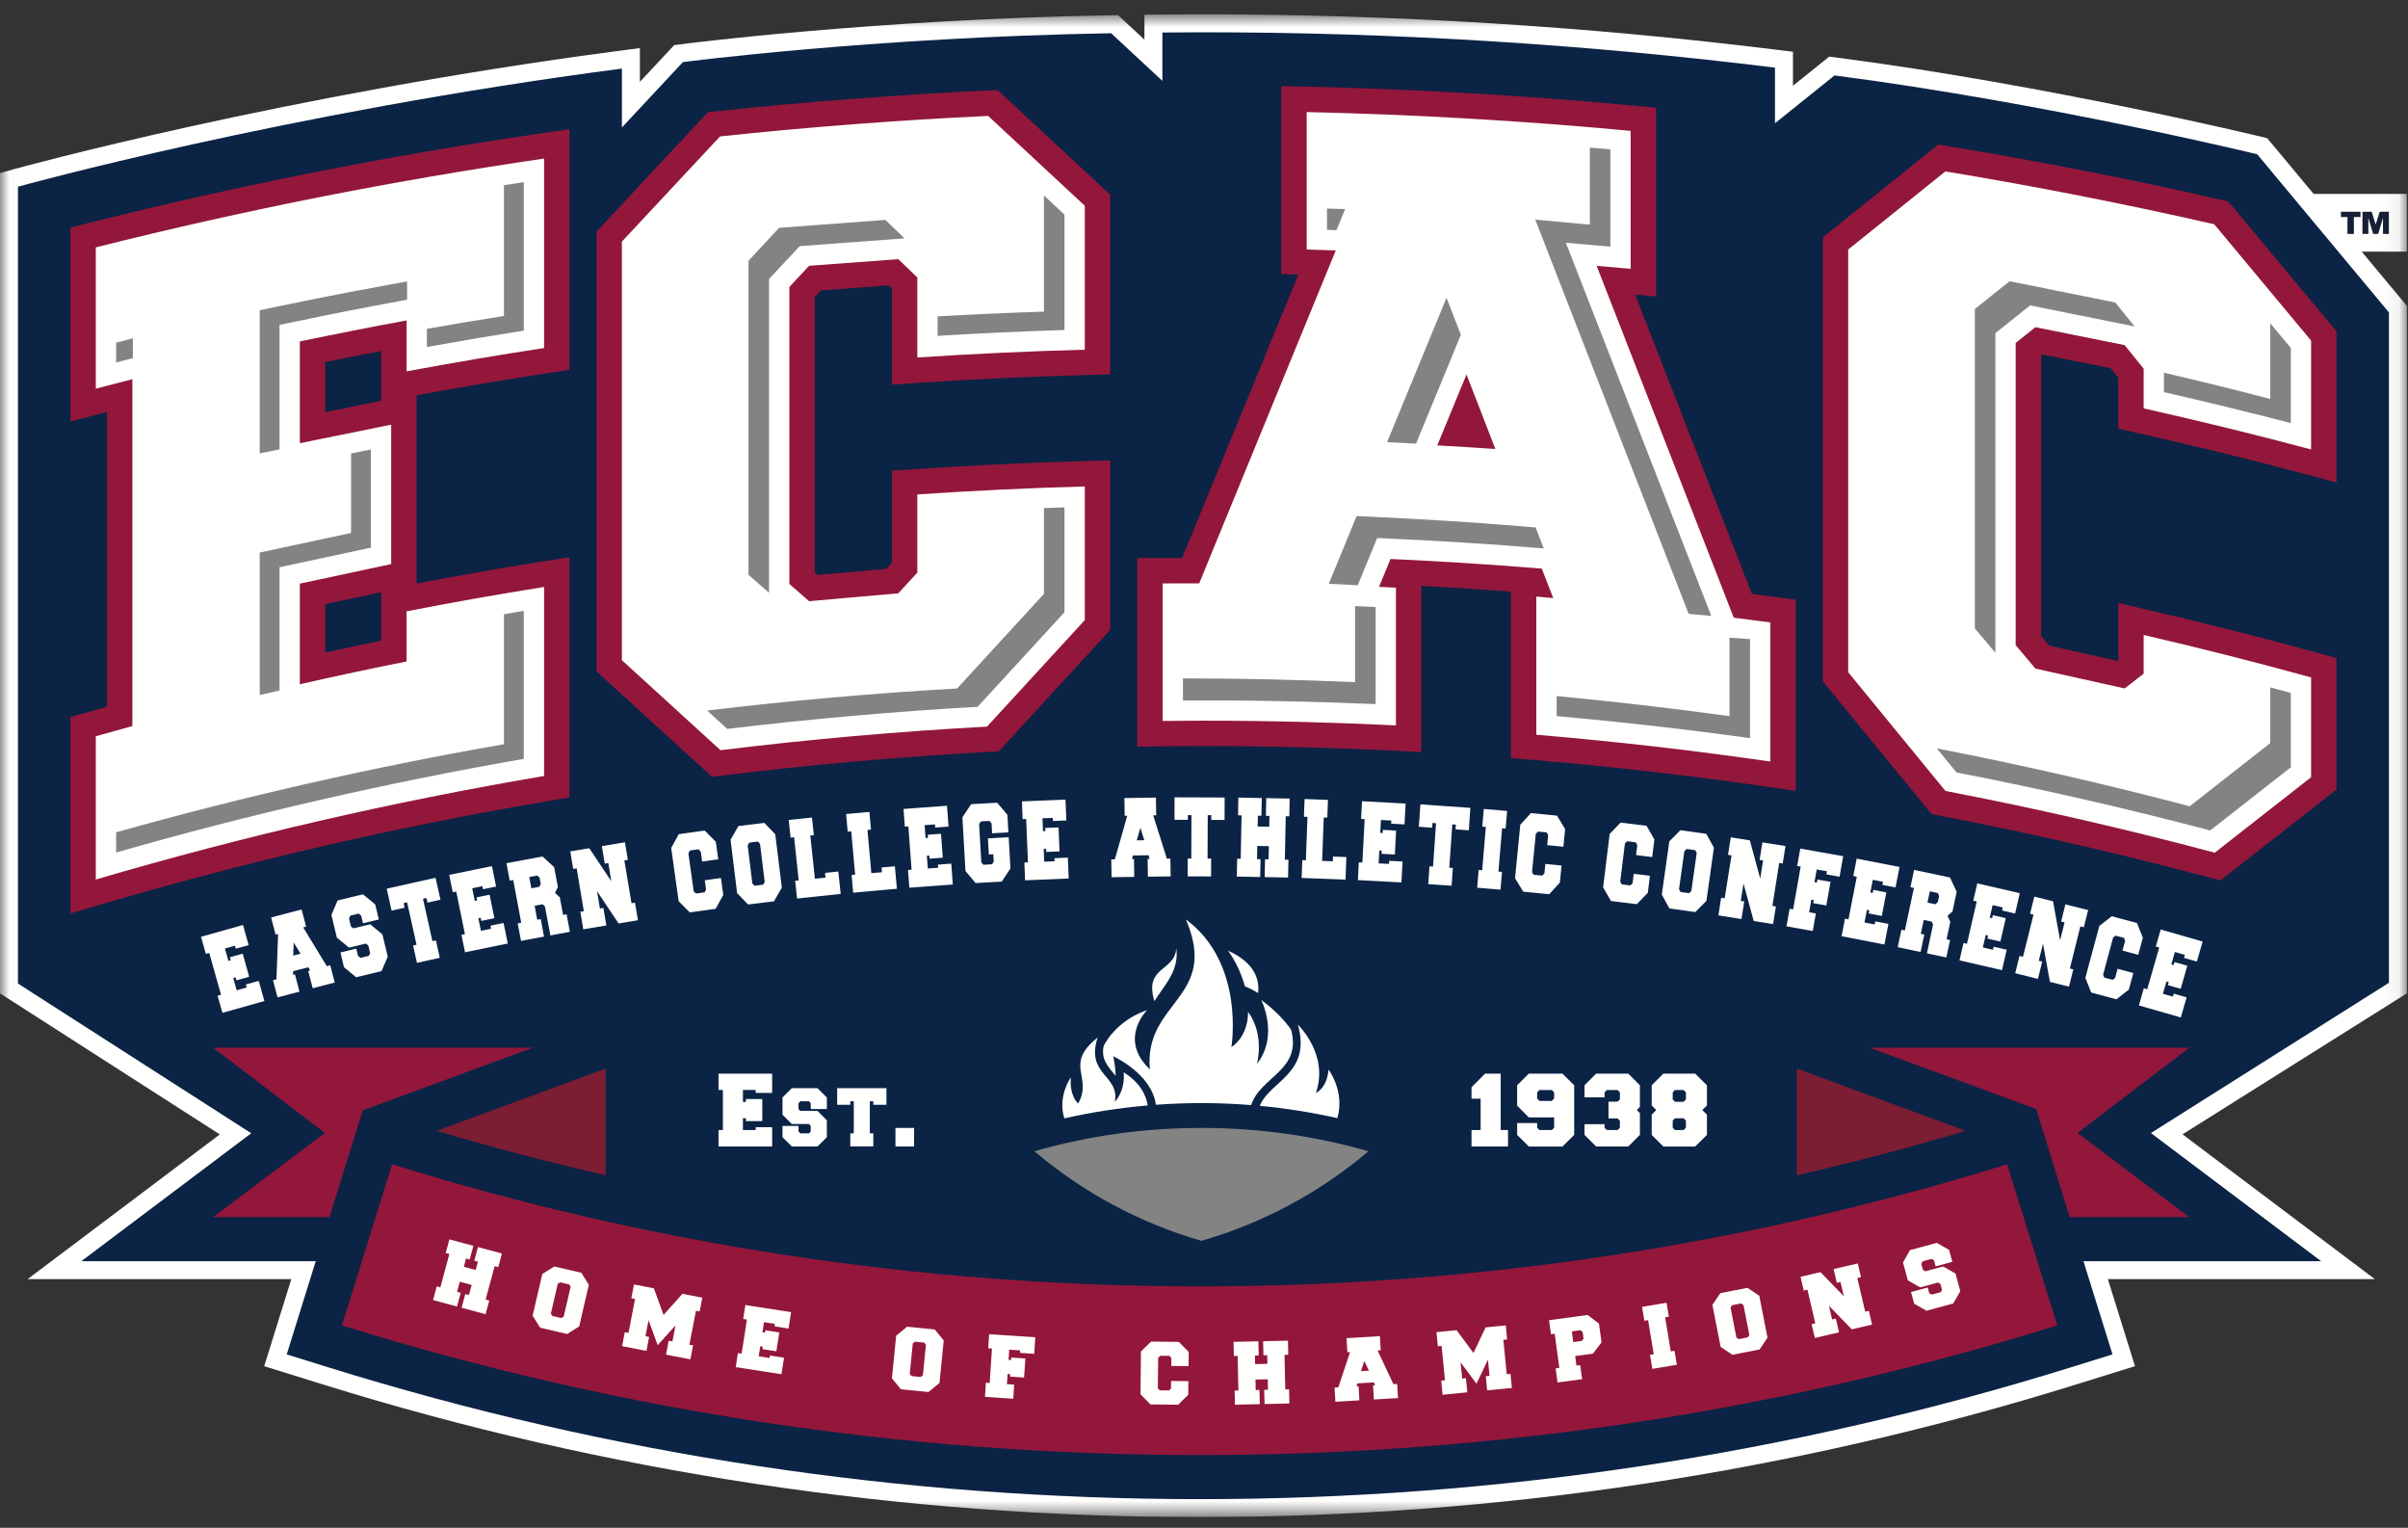
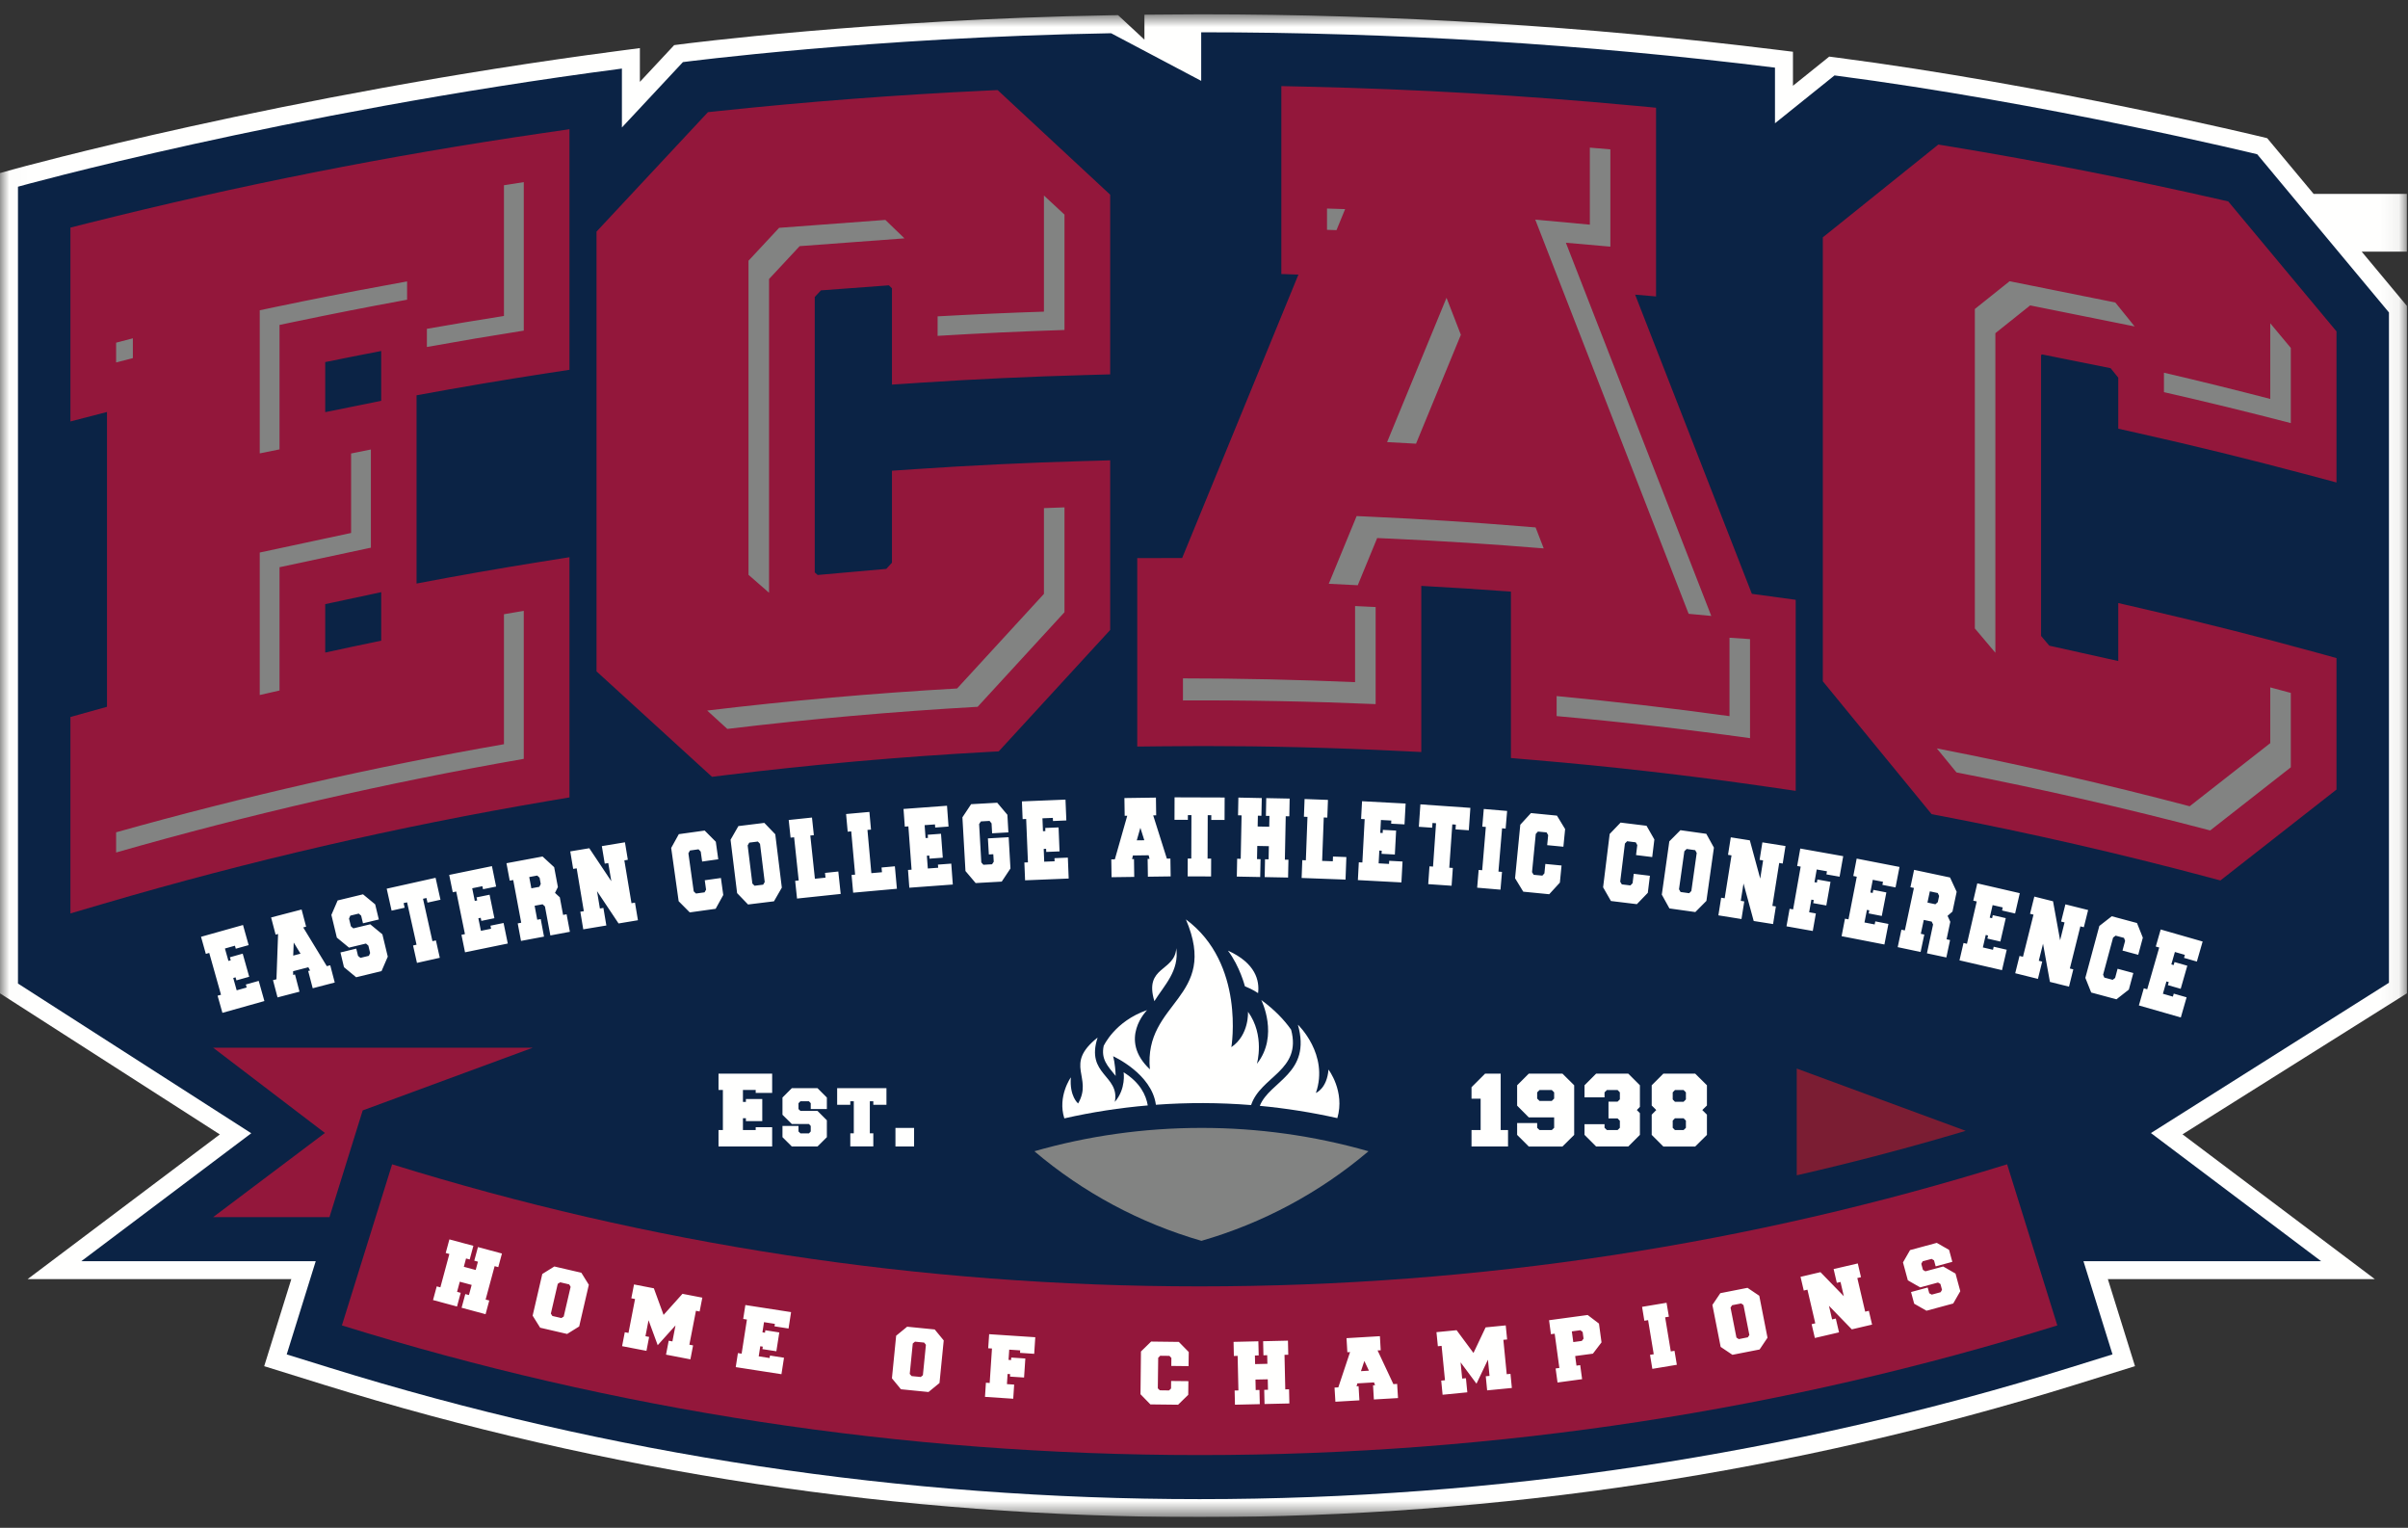
<svg xmlns="http://www.w3.org/2000/svg" width="134" height="85" viewBox="0 0 134 85" fill="none">
  <rect x="0" y="0" width="134" height="85" fill="#333333" stroke="none" />
  <g clip-path="url(#clip0_2209_72491)">
    <mask id="mask0_2209_72491" style="mask-type:alpha" maskUnits="userSpaceOnUse" x="0" y="0" width="134" height="85">
      <path d="M0.017 0.796H133.94V84.386H0.017V0.796Z" fill="white" />
    </mask>
    <g mask="url(#mask0_2209_72491)">
      <path fill-rule="evenodd" clip-rule="evenodd" d="M133.939 17.019L131.424 14.001H133.936V10.788H128.748L126.166 7.689L125.844 7.61C125.727 7.582 113.932 4.729 102.217 3.204L101.793 3.149L99.774 4.772V2.879L98.896 2.771C88.263 1.457 77.558 0.798 66.844 0.796C66.255 0.796 65.668 0.802 65.079 0.807L63.685 0.817V2.206L62.218 0.843L61.815 0.849C48.568 1.078 37.978 2.45 37.873 2.464L37.516 2.511L35.608 4.555V2.676L34.479 2.824C15.742 5.276 0.879 9.383 0.731 9.425L-0 9.628V55.265L12.233 63.113L1.535 71.164H16.211L14.702 76.007L18 77.033C33.727 81.923 50.13 84.402 66.753 84.402C83.378 84.402 99.783 81.922 115.51 77.032L118.808 76.006L117.298 71.164H132.155L121.452 63.108L133.939 55.263V17.019" fill="#FFFFFE" />
    </g>
-     <path fill-rule="evenodd" clip-rule="evenodd" d="M132.938 17.381L125.608 8.582C125.608 8.582 113.884 5.731 102.087 4.196L98.774 6.858V3.763C88.181 2.452 77.518 1.795 66.844 1.796C66.122 1.796 65.403 1.803 64.684 1.809V4.499L61.831 1.849C48.488 2.08 38.003 3.455 38.003 3.455L34.608 7.092V3.815C15.726 6.286 1 10.387 1 10.387V54.719L13.982 63.048L4.524 70.166H17.57L15.955 75.352L18.297 76.079C33.927 80.94 50.23 83.404 66.753 83.404C83.278 83.404 99.582 80.94 115.213 76.079L117.556 75.35L115.94 70.166H129.166L119.694 63.037L132.939 54.676V17.381" fill="#0B2345" />
+     <path fill-rule="evenodd" clip-rule="evenodd" d="M132.938 17.381L125.608 8.582C125.608 8.582 113.884 5.731 102.087 4.196L98.774 6.858V3.763C88.181 2.452 77.518 1.795 66.844 1.796V4.499L61.831 1.849C48.488 2.08 38.003 3.455 38.003 3.455L34.608 7.092V3.815C15.726 6.286 1 10.387 1 10.387V54.719L13.982 63.048L4.524 70.166H17.57L15.955 75.352L18.297 76.079C33.927 80.94 50.23 83.404 66.753 83.404C83.278 83.404 99.582 80.94 115.213 76.079L117.556 75.35L115.94 70.166H129.166L119.694 63.037L132.939 54.676V17.381" fill="#0B2345" />
    <path fill-rule="evenodd" clip-rule="evenodd" d="M118.981 24.097C122.083 24.792 125.171 25.549 128.243 26.368L130.021 26.843V18.437L123.997 11.206L123.532 11.1C118.548 9.963 113.531 8.977 108.487 8.144L107.865 8.042L101.436 13.205V37.903L107.49 45.295L107.993 45.39C112.994 46.351 117.96 47.489 122.881 48.802L123.561 48.984L130.021 43.927V36.612L128.985 36.326C125.92 35.482 122.766 34.682 119.607 33.951L117.877 33.55V36.776L114.039 35.922L113.58 35.379V19.759L113.632 19.717L117.452 20.485L117.877 21.011V23.85L118.981 24.097V24.097ZM51.14 21.297C54.222 21.094 57.339 20.949 60.404 20.866L61.779 20.828V10.831L55.516 5.012L54.923 5.039C49.928 5.273 44.881 5.658 39.919 6.185L39.395 6.241L33.195 12.886V37.351L39.622 43.218L40.266 43.138C45.162 42.537 50.077 42.102 55.002 41.833L55.577 41.803L61.779 35.049V25.61L60.328 25.651C57.205 25.738 54.051 25.889 50.952 26.099L49.636 26.188V31.306L49.32 31.65L45.501 31.989L45.339 31.846V16.524L45.682 16.155L49.464 15.874L49.636 16.039V21.397L51.141 21.298L51.14 21.297ZM21.214 32.945V35.644C20.174 35.857 19.135 36.078 18.098 36.305V33.611L21.213 32.945H21.214ZM18.098 22.93V20.144C19.137 19.931 20.178 19.726 21.213 19.528V22.299L18.098 22.93V22.93ZM30.49 20.757L31.689 20.574V7.189L30.073 7.425C21.632 8.657 13.26 10.315 4.987 12.393L3.919 12.661V23.447L5.954 22.92V39.322L3.919 39.889V50.818L5.731 50.286C13.872 47.893 22.146 45.982 30.512 44.563L31.689 44.364V31L30.053 31.261C27.774 31.625 25.466 32.029 23.18 32.465V21.992C25.652 21.536 28.109 21.122 30.489 20.757H30.49ZM97.488 33.038L90.991 16.392L92.155 16.493V5.993L90.875 5.874C84.847 5.31 78.8 4.96 72.747 4.823L71.303 4.79V15.245L72.254 15.277L65.785 31.045L63.286 31.049V41.535L64.713 41.52C65.459 41.513 66.205 41.506 66.952 41.506C70.462 41.506 74.049 41.593 77.611 41.767L79.092 41.838V32.596C80.754 32.684 82.422 32.791 84.08 32.915V42.173L85.374 42.283C89.685 42.646 94.038 43.145 98.313 43.765L99.927 43.999V33.37L97.488 33.038" fill="#93173B" />
-     <path fill-rule="evenodd" clip-rule="evenodd" d="M119.29 37.48L118.232 38.301L113.267 37.196L112.168 35.894V19.08L113.267 18.203L118.232 19.201L119.29 20.513V22.72C122.419 23.421 125.526 24.183 128.608 25.004V18.948L123.216 12.476C118.261 11.345 113.272 10.365 108.257 9.537L102.849 13.882V37.399L108.259 44.004C113.293 44.971 118.292 46.117 123.245 47.439L128.608 43.24V37.688C125.528 36.838 122.42 36.052 119.29 35.327V37.48V37.48ZM51.047 31.858L49.989 33.008L45.025 33.448L43.926 32.487V15.967L45.025 14.787L49.989 14.418L51.047 15.438V19.889C54.15 19.684 57.257 19.539 60.366 19.455V11.447L54.989 6.45C49.977 6.685 45.001 7.065 40.069 7.59L34.607 13.442V36.729L40.095 41.737C45.022 41.132 49.969 40.694 54.926 40.424L60.366 34.5V27.063C57.244 27.15 54.138 27.298 51.047 27.508V31.858V31.858ZM30.276 19.362V8.822C21.883 10.046 13.557 11.695 5.331 13.762V21.623L7.366 21.097V40.394L5.331 40.962V48.932C13.525 46.522 21.855 44.598 30.276 43.172V32.656C27.712 33.064 25.162 33.517 22.626 34.01V36.8C20.636 37.196 18.656 37.62 16.685 38.068V32.47L21.768 31.383V23.627L16.685 24.658V18.994C18.657 18.582 20.637 18.194 22.626 17.828V20.659C25.162 20.188 27.713 19.754 30.276 19.363V19.362ZM79.982 24.778L81.607 20.834L83.215 24.979C82.138 24.905 81.06 24.838 79.982 24.779V24.778ZM96.48 34.365L88.85 14.789L90.742 14.954V7.28C84.748 6.719 78.735 6.37 72.715 6.235V13.881L74.333 13.933L66.733 32.456L64.698 32.459V40.109C65.449 40.101 66.2 40.094 66.952 40.094C70.549 40.094 74.126 40.185 77.68 40.356V32.695L76.74 32.651L77.38 31.099C80.199 31.226 83.005 31.405 85.797 31.634L86.433 33.274L85.493 33.191V40.877C89.872 41.245 94.214 41.744 98.514 42.368V34.631L96.48 34.365V34.365Z" fill="#FFFFFE" />
    <path fill-rule="evenodd" clip-rule="evenodd" d="M112.973 16.991L118.788 18.161L117.712 16.829L111.83 15.646L109.896 17.191V34.962L111.038 36.316V18.537L112.973 16.991ZM126.335 41.344L121.85 44.856C117.196 43.629 112.504 42.555 107.78 41.637L108.874 42.973C113.614 43.894 118.323 44.971 122.992 46.202L127.478 42.69V38.55C127.099 38.445 126.717 38.345 126.335 38.243V41.344ZM126.335 17.985V22.194C124.369 21.683 122.397 21.197 120.419 20.736V21.817C122.781 22.355 125.134 22.93 127.478 23.539V19.356L126.335 17.985V17.985ZM58.093 33.041L53.262 38.303C48.626 38.565 43.952 38.978 39.353 39.531L40.473 40.553C45.103 39.996 49.749 39.586 54.404 39.322L59.236 34.06V28.227C58.856 28.239 58.474 28.254 58.093 28.269V33.041ZM43.357 12.675L41.653 14.504V31.98L42.796 32.978V15.523L44.499 13.694L50.331 13.261L49.268 12.235L43.357 12.675ZM58.093 10.877V17.338C56.13 17.401 54.152 17.49 52.176 17.6V18.685C54.529 18.542 56.894 18.433 59.236 18.358V11.939L58.093 10.878V10.877ZM21.321 15.902C19.326 16.267 17.337 16.658 15.352 17.073L14.454 17.262V25.224L15.555 25.001V18.077L16.453 17.889C18.443 17.473 20.451 17.078 22.422 16.717L22.654 16.674V15.656L21.321 15.902V15.902ZM14.454 38.667L15.555 38.416V31.557L20.639 30.47V25.008L19.537 25.23V29.652L14.454 30.74V38.667V38.667ZM7.394 18.822L6.462 19.064V20.164L7.394 19.923V18.822V18.822ZM28.044 10.305V17.579C26.635 17.8 25.2 18.04 23.756 18.293V19.304C25.572 18.977 27.378 18.672 29.147 18.394V10.132C28.78 10.188 28.412 10.248 28.044 10.305ZM28.044 41.404C20.772 42.672 13.569 44.308 6.462 46.305V47.428C13.925 45.29 21.497 43.552 29.146 42.219V33.983C28.78 34.044 28.412 34.11 28.044 34.173V41.404V41.404ZM77.189 24.596L78.778 24.683L78.799 24.684L81.294 18.626L80.496 16.567L77.189 24.596V24.596ZM73.845 11.602V12.786L74.373 12.804L74.853 11.634L73.845 11.602ZM87.138 13.505L89.613 13.722V8.31C89.232 8.277 88.852 8.245 88.471 8.213V12.499L85.434 12.218L93.969 34.149L95.229 34.267L87.138 13.505V13.505ZM96.243 35.481V39.843C93.045 39.401 89.837 39.029 86.623 38.726V39.84C90.211 40.16 93.82 40.571 97.385 41.067V35.556L96.243 35.481V35.481ZM85.453 29.343L84.748 29.285C81.931 29.055 79.111 28.876 76.288 28.748L75.494 28.711L73.943 32.479L75.556 32.56L76.637 29.934L77.43 29.969C80.24 30.097 83.085 30.278 85.89 30.509L85.905 30.511L85.453 29.343V29.343ZM75.407 37.951C72.202 37.812 68.986 37.742 65.829 37.742V38.969C69.404 38.951 72.979 39.02 76.551 39.173V33.772L75.407 33.718V37.951Z" fill="#828382" />
    <path fill-rule="evenodd" clip-rule="evenodd" d="M109.387 62.913L99.985 59.449V65.387C103.145 64.666 106.281 63.841 109.387 62.913" fill="#7B1D33" />
    <path fill-rule="evenodd" clip-rule="evenodd" d="M29.651 58.288H11.86L18.081 63.032L11.86 67.715H18.334L20.184 61.777L29.651 58.288" fill="#93173B" />
-     <path fill-rule="evenodd" clip-rule="evenodd" d="M24.303 62.913L33.705 59.449V65.387C30.545 64.666 27.409 63.841 24.303 62.913" fill="#7B1D33" />
    <path fill-rule="evenodd" clip-rule="evenodd" d="M74.42 62.206C74.855 60.714 73.928 59.505 73.928 59.505C73.842 60.567 73.226 60.806 73.226 60.806C73.97 58.656 72.225 57.008 72.225 57.008C72.999 59.74 70.648 60.143 70.106 61.523C71.573 61.661 73.012 61.891 74.42 62.206" fill="#FFFFFE" />
    <path fill-rule="evenodd" clip-rule="evenodd" d="M61.942 58.763C61.942 58.763 64.094 59.729 64.323 61.463C66.087 61.333 67.858 61.339 69.621 61.48C70.155 59.87 72.457 59.565 71.847 57.286C71.457 56.729 70.92 56.172 70.189 55.637C70.189 55.637 71.187 57.624 69.944 59.186C69.944 59.186 70.405 57.606 69.448 56.288C69.448 56.288 69.527 57.575 68.523 58.258C68.523 58.258 69.306 53.602 65.993 51.151C67.873 55.547 63.634 55.703 63.989 59.492C62.206 57.816 63.833 56.196 63.833 56.196C62.036 56.815 61.417 58.19 61.417 58.19C61.266 58.93 61.624 59.292 62.084 59.859C62.063 59.158 61.942 58.763 61.942 58.763" fill="#FFFFFE" />
    <path fill-rule="evenodd" clip-rule="evenodd" d="M63.871 61.501C63.775 60.926 63.446 60.227 62.527 59.656C62.527 59.656 62.675 60.567 62.037 61.304C62.328 59.813 60.399 59.807 61.08 57.724C59.165 59.244 60.846 59.915 59.995 61.391C59.995 61.391 59.506 61.001 59.591 59.938C59.591 59.938 58.837 60.993 59.228 62.22C60.757 61.874 62.309 61.633 63.871 61.5V61.501ZM65.457 52.749C65.63 54.017 64.8 54.797 64.239 55.699C63.644 53.742 65.386 54.068 65.457 52.749ZM70.01 55.251C70.01 55.251 69.724 55.05 69.276 54.871C69.276 54.871 68.995 53.764 68.332 52.887C69.887 53.588 70.094 54.571 70.01 55.251Z" fill="#FFFFFE" />
    <path fill-rule="evenodd" clip-rule="evenodd" d="M66.857 62.751C63.633 62.751 60.514 63.203 57.561 64.049C60.272 66.349 63.441 68.048 66.857 69.033C70.274 68.048 73.442 66.349 76.153 64.049C73.13 63.185 70.001 62.748 66.857 62.751" fill="#828382" />
    <path fill-rule="evenodd" clip-rule="evenodd" d="M42.053 62.871V62.711H42.969V63.785H39.984V62.871H40.227V60.641H39.984V59.732H42.969V60.802H42.053V60.641H41.343V61.303H41.508V61.142H42.419V62.374H41.508V62.213H41.343V62.871H42.053V62.871ZM44.064 62.535L43.543 62.019V61.06L44.064 60.539H45.491L46.013 61.061V61.702H45.116V61.376L45.015 61.269H44.542L44.434 61.376V61.702L44.542 61.804H45.491L46.013 62.326V63.266L45.491 63.785H44.064L43.543 63.265V62.641H44.434V62.948L44.542 63.055H45.015L45.116 62.948V62.641L45.015 62.535H44.064V62.535ZM48.598 61.464V61.269H48.404V63.051H48.598V63.78H47.317V63.051H47.512V61.269H47.317V61.464H46.586V60.539H49.329V61.464H48.598V61.464ZM49.83 63.785H50.867V62.75H49.83V63.785ZM81.887 61.128V60.486L82.642 59.732H83.51V62.871H83.919V63.785H81.887V62.871H82.394V61.127H81.887V61.128ZM85.54 60.773V61.118L85.672 61.25H86.353L86.485 61.118V60.773L86.353 60.642H85.672L85.54 60.773ZM85.073 62.165L84.425 61.512V60.379L85.073 59.732H86.947L87.6 60.379V63.139L86.947 63.786H85.073L84.425 63.139V62.481H85.54V62.745L85.672 62.871H86.353L86.485 62.745V62.165H85.073ZM90.015 61.289L90.142 61.163V60.773L90.015 60.642H89.422L89.289 60.773V61.049H88.175V60.379L88.821 59.732H90.609L91.257 60.379V61.58L91.087 61.756L91.257 61.931V63.138L90.609 63.785H88.821L88.175 63.138V62.544H89.289V62.745L89.422 62.871H90.015L90.142 62.744V62.355L90.015 62.224H89.509V61.289H90.015V61.289ZM93.083 62.345V62.745L93.209 62.871H93.686L93.817 62.745V62.345L93.687 62.214H93.209L93.083 62.345V62.345ZM93.083 60.773V61.167L93.209 61.298H93.686L93.817 61.167V60.773L93.687 60.642H93.209L93.083 60.773V60.773ZM94.987 62.014V63.139L94.334 63.786H92.562L91.914 63.139V62.014L92.167 61.756L91.914 61.503V60.379L92.562 59.732H94.334L94.987 60.379V61.503L94.729 61.756L94.987 62.014ZM13.728 54.94L13.68 54.772L14.397 54.571L14.713 55.693L12.377 56.349L12.108 55.395L12.299 55.343L11.644 53.016L11.454 53.069L11.187 52.118L13.523 51.462L13.837 52.581L13.121 52.781L13.074 52.614L12.517 52.77L12.712 53.46L12.841 53.425L12.794 53.257L13.506 53.056L13.868 54.342L13.156 54.542L13.109 54.374L12.979 54.41L13.171 55.096L13.728 54.939V54.94ZM16.724 53.058L16.345 52.438L16.317 53.164L16.723 53.058H16.724ZM17.035 51.555L16.874 51.597L18.186 53.752L18.377 53.702L18.628 54.662L17.402 54.981L17.15 54.02L17.255 53.994L17.158 53.812L16.311 54.033L16.312 54.24L16.416 54.213L16.666 55.172L15.444 55.49L15.192 54.53L15.384 54.481L15.475 51.961L15.337 51.998L15.087 51.042L16.784 50.6L17.035 51.555V51.555ZM19.422 52.721L18.745 52.163L18.441 50.901L18.789 50.096L20.201 49.755L20.878 50.314L21.081 51.155L20.199 51.367L20.097 50.942L19.963 50.827L19.494 50.941L19.422 51.105L19.527 51.535L19.663 51.649L20.603 51.423L21.279 51.981L21.579 53.223L21.231 54.028L19.819 54.369L19.142 53.809L18.945 52.989L19.826 52.776L19.924 53.181L20.059 53.29L20.529 53.176L20.597 53.02L20.499 52.609L20.365 52.494L19.422 52.721V52.721ZM23.789 50.217L23.731 49.96L23.539 50.003L24.064 52.361L24.258 52.319L24.474 53.286L23.203 53.57L22.986 52.602L23.18 52.559L22.654 50.201L22.46 50.244L22.518 50.501L21.792 50.663L21.519 49.442L24.239 48.836L24.512 50.057L23.789 50.217V50.217ZM27.328 51.67L27.294 51.5L28.023 51.35L28.257 52.493L25.878 52.981L25.679 52.008L25.873 51.969L25.389 49.6L25.195 49.64L24.997 48.675L27.376 48.187L27.608 49.324L26.879 49.472L26.844 49.303L26.277 49.418L26.421 50.123L26.554 50.095L26.518 49.925L27.244 49.777L27.512 51.084L26.786 51.233L26.751 51.061L26.619 51.088L26.762 51.786L27.328 51.67V51.67ZM30.013 49.338L30.091 49.179L30.027 48.831L29.895 48.711L29.451 48.794L29.569 49.421L30.013 49.338ZM30.091 51.133L30.273 52.108L28.993 52.347L28.81 51.373L29.005 51.335L28.56 48.96L28.366 48.995L28.184 48.025L30.192 47.651L30.838 48.245L31.046 49.35L30.884 49.675L31.152 49.921L31.335 50.901L31.53 50.865L31.713 51.84L30.627 52.043L30.325 50.429L30.195 50.309L29.751 50.391L29.896 51.169L30.09 51.133H30.091ZM33.223 49.58L33.383 50.544L33.578 50.511L33.742 51.489L32.457 51.703L32.294 50.724L32.489 50.693L32.091 48.309L31.896 48.341L31.734 47.367L32.793 47.191L34.018 49.025L33.849 48.016L33.653 48.048L33.491 47.074L34.777 46.861L34.938 47.833L34.744 47.868L35.141 50.25L35.336 50.218L35.5 51.197L34.422 51.376L33.223 49.58V49.58ZM39.072 47.932L38.994 47.377L38.872 47.251L38.394 47.318L38.308 47.474L38.604 49.591L38.73 49.711L39.208 49.645L39.291 49.495L39.218 48.973L40.117 48.847L40.248 49.793L39.824 50.561L38.384 50.761L37.766 50.139L37.35 47.175L37.775 46.408L39.214 46.208L39.833 46.83L39.97 47.806L39.072 47.932V47.932ZM42.174 46.819L41.695 46.879L41.606 47.033L41.867 49.154L41.989 49.278L42.469 49.218L42.555 49.07L42.294 46.947L42.174 46.819V46.819ZM41.09 45.959L42.533 45.781L43.142 46.414L43.507 49.383L43.07 50.144L41.627 50.321L41.019 49.689L40.654 46.719L41.09 45.959ZM45.348 48.889L45.938 48.827L45.91 48.564L46.65 48.486L46.783 49.734L44.353 49.991L44.249 49.005L44.446 48.983L44.191 46.582L43.994 46.602L43.89 45.62L45.185 45.484L45.289 46.464L45.092 46.485L45.348 48.889V48.889ZM48.489 48.578L49.08 48.526L49.056 48.263L49.798 48.196L49.911 49.446L47.477 49.665L47.388 48.677L47.586 48.66L47.369 46.253L47.172 46.27L47.083 45.288L48.381 45.171L48.469 46.155L48.272 46.172L48.489 48.578V48.578ZM52.208 48.276L52.194 48.102L52.936 48.047L53.022 49.21L50.602 49.388L50.529 48.399L50.727 48.384L50.549 45.974L50.351 45.989L50.279 45.006L52.699 44.827L52.784 45.985L52.042 46.04L52.029 45.866L51.453 45.907L51.506 46.624L51.64 46.615L51.627 46.441L52.365 46.386L52.464 47.717L51.726 47.771L51.712 47.598L51.578 47.608L51.631 48.318L52.208 48.276V48.276ZM56.23 48.317L55.744 49.048L54.293 49.129L53.726 48.459L53.556 45.471L54.041 44.741L55.493 44.659L56.059 45.329L56.115 46.309L55.209 46.36L55.178 45.808L55.066 45.671L54.584 45.699L54.486 45.846L54.608 47.98L54.723 48.111L55.205 48.084L55.3 47.941L55.275 47.524L55.027 47.538L54.975 46.643L56.13 46.578L56.23 48.317V48.317ZM58.686 47.918L58.679 47.744L59.424 47.713L59.47 48.877L57.044 48.976L57.004 47.985L57.203 47.977L57.104 45.563L56.907 45.572L56.867 44.585L59.292 44.486L59.34 45.645L58.596 45.677L58.589 45.503L58.01 45.526L58.039 46.243L58.173 46.237L58.167 46.063L58.907 46.033L58.961 47.367L58.221 47.397L58.214 47.223L58.08 47.229L58.108 47.94L58.686 47.917V47.918ZM63.678 46.747L63.459 46.054L63.259 46.752L63.678 46.747ZM64.339 45.36L64.173 45.363L64.933 47.769L65.13 47.766L65.145 48.758L63.878 48.775L63.863 47.783L63.97 47.782L63.921 47.582L63.045 47.595L62.998 47.796L63.104 47.794L63.118 48.786L61.856 48.803L61.841 47.811L62.039 47.809L62.729 45.384L62.586 45.385L62.571 44.399L64.325 44.374L64.339 45.36V45.36ZM67.405 45.616L67.406 45.352H67.207L67.199 47.768L67.398 47.769L67.394 48.761L66.092 48.757L66.095 47.765L66.293 47.766L66.301 45.349H66.103L66.102 45.612L65.358 45.61L65.362 44.36L68.149 44.369L68.144 45.618L67.405 45.616V45.616ZM70.609 47.076L69.965 47.064L69.95 47.797L70.147 47.8L70.127 48.793L68.826 48.768L68.845 47.776L69.043 47.779L69.091 45.363L68.894 45.359L68.913 44.373L70.215 44.4L70.195 45.385L69.998 45.381L69.986 45.982L70.63 45.995L70.642 45.393L70.445 45.39L70.464 44.403L71.766 44.429L71.748 45.415L71.548 45.411L71.5 47.827L71.699 47.83L71.679 48.822L70.377 48.797L70.396 47.805L70.595 47.809L70.609 47.076V47.076ZM73.574 47.895L74.168 47.917L74.178 47.653L74.922 47.682L74.876 48.936L72.433 48.845L72.47 47.854L72.668 47.863L72.758 45.447L72.56 45.439L72.597 44.453L73.898 44.502L73.862 45.487L73.664 45.48L73.574 47.895V47.895ZM77.296 48.064L77.305 47.89L78.048 47.93L77.986 49.093L75.563 48.964L75.615 47.974L75.813 47.984L75.941 45.572L75.742 45.563L75.795 44.576L78.22 44.705L78.158 45.864L77.415 45.825L77.423 45.651L76.846 45.62L76.808 46.336L76.943 46.343L76.952 46.169L77.691 46.209L77.621 47.541L76.881 47.502L76.891 47.328L76.756 47.321L76.718 48.032L77.296 48.064V48.064ZM80.997 46.142L81.015 45.878L80.818 45.864L80.649 48.275L80.847 48.288L80.778 49.278L79.478 49.188L79.547 48.198L79.745 48.212L79.913 45.801L79.715 45.786L79.697 46.05L78.955 45.998L79.042 44.75L81.823 44.945L81.736 46.193L80.997 46.142V46.142ZM82.201 49.386L82.284 48.399L82.481 48.414L82.683 46.007L82.486 45.99L82.569 45.007L83.868 45.117L83.785 46.1L83.587 46.082L83.385 48.491L83.583 48.508L83.499 49.496L82.201 49.386V49.386ZM86.097 47.02L86.152 46.463L86.063 46.31L85.583 46.264L85.462 46.396L85.254 48.521L85.346 48.669L85.828 48.715L85.943 48.589L85.995 48.065L86.897 48.152L86.804 49.103L86.211 49.75L84.766 49.608L84.31 48.86L84.601 45.882L85.195 45.235L86.641 45.377L87.096 46.126L86.999 47.107L86.097 47.02V47.02ZM91.042 47.571L91.111 47.015L91.026 46.862L90.546 46.802L90.423 46.931L90.161 49.052L90.251 49.202L90.73 49.26L90.85 49.136L90.914 48.613L91.814 48.723L91.697 49.672L91.088 50.303L89.646 50.127L89.209 49.365L89.575 46.397L90.183 45.764L91.626 45.941L92.062 46.703L91.942 47.682L91.042 47.571V47.571ZM94.336 47.299L93.858 47.232L93.731 47.358L93.433 49.474L93.52 49.626L93.999 49.693L94.12 49.571L94.418 47.455L94.336 47.299ZM93.512 46.187L94.952 46.389L95.376 47.157L94.958 50.12L94.341 50.742L92.9 50.54L92.476 49.772L92.894 46.809L93.512 46.187ZM97.023 49.154L96.87 50.118L97.065 50.15L96.909 51.13L95.624 50.925L95.779 49.945L95.975 49.976L96.355 47.589L96.16 47.558L96.315 46.584L97.374 46.752L97.953 48.88L98.113 47.87L97.918 47.838L98.073 46.864L99.359 47.068L99.204 48.043L99.009 48.011L98.629 50.399L98.824 50.43L98.668 51.41L97.59 51.239L97.023 49.154V49.154ZM100.799 50.05L100.675 50.752L101.049 50.819L100.877 51.795L99.414 51.535L99.588 50.559L99.783 50.594L100.204 48.214L100.009 48.179L100.182 47.208L102.571 47.633L102.368 48.775L101.636 48.646L101.666 48.474L101.097 48.373L100.972 49.079L101.104 49.103L101.134 48.931L101.864 49.062L101.63 50.376L100.901 50.246L100.933 50.075L100.799 50.05V50.05ZM104.322 51.431L104.356 51.26L105.087 51.402L104.863 52.547L102.481 52.084L102.669 51.11L102.864 51.147L103.326 48.775L103.132 48.736L103.32 47.768L105.704 48.232L105.482 49.371L104.751 49.229L104.785 49.058L104.216 48.948L104.08 49.653L104.211 49.679L104.245 49.507L104.972 49.649L104.717 50.959L103.989 50.818L104.022 50.646L103.891 50.621L103.754 51.321L104.322 51.431ZM107.7 50.308L107.834 50.19L107.908 49.845L107.833 49.683L107.392 49.589L107.259 50.214L107.7 50.308V50.308ZM107.083 51.994L106.877 52.963L105.603 52.694L105.809 51.723L106.002 51.763L106.505 49.401L106.311 49.36L106.515 48.394L108.515 48.819L108.884 49.615L108.651 50.714L108.377 50.953L108.53 51.282L108.323 52.257L108.517 52.298L108.31 53.268L107.23 53.038L107.571 51.434L107.495 51.273L107.054 51.179L106.889 51.952L107.084 51.994H107.083ZM110.905 52.84L110.944 52.67L111.67 52.838L111.407 53.974L109.041 53.428L109.265 52.462L109.457 52.507L110.001 50.151L109.808 50.108L110.032 49.145L112.397 49.691L112.136 50.822L111.41 50.655L111.448 50.484L110.885 50.355L110.724 51.053L110.856 51.084L110.895 50.915L111.616 51.08L111.316 52.382L110.594 52.217L110.633 52.046L110.502 52.016L110.342 52.71L110.905 52.841V52.84ZM113.69 52.504L113.454 53.451L113.645 53.498L113.406 54.46L112.142 54.145L112.382 53.183L112.574 53.23L113.16 50.886L112.967 50.839L113.206 49.881L114.247 50.142L114.641 52.311L114.888 51.319L114.696 51.27L114.935 50.313L116.2 50.629L115.961 51.586L115.768 51.538L115.183 53.882L115.375 53.929L115.135 54.892L114.074 54.627L113.69 52.504V52.504ZM118.112 52.884L118.258 52.345L118.196 52.179L117.729 52.054L117.589 52.163L117.033 54.227L117.1 54.387L117.566 54.512L117.702 54.408L117.839 53.897L118.715 54.133L118.466 55.055L117.775 55.596L116.371 55.218L116.045 54.403L116.824 51.515L117.516 50.975L118.919 51.352L119.244 52.167L118.988 53.12L118.112 52.885V52.884ZM120.916 55.447L120.965 55.28L121.68 55.485L121.358 56.606L119.024 55.937L119.298 54.982L119.488 55.038L120.156 52.715L119.965 52.66L120.238 51.711L122.572 52.381L122.251 53.496L121.536 53.291L121.583 53.123L121.028 52.964L120.83 53.654L120.959 53.691L121.007 53.524L121.719 53.727L121.351 55.012L120.638 54.807L120.687 54.64L120.557 54.603L120.361 55.287L120.916 55.447" fill="#FFFFFE" />
    <path fill-rule="evenodd" clip-rule="evenodd" d="M114.485 73.738L111.692 64.775C97.496 69.19 82.402 71.567 66.753 71.567C51.105 71.567 36.014 69.19 21.82 64.776L19.026 73.739C34.103 78.427 50.133 80.952 66.753 80.952C83.375 80.952 99.406 78.426 114.485 73.739" fill="#93173B" />
    <path fill-rule="evenodd" clip-rule="evenodd" d="M26.247 71.486L25.586 71.307L25.435 71.87L25.637 71.926L25.432 72.687L24.097 72.328L24.303 71.567L24.506 71.62L25.006 69.764L24.803 69.71L25.008 68.953L26.342 69.311L26.138 70.069L25.934 70.015L25.811 70.477L26.471 70.655L26.596 70.193L26.393 70.137L26.597 69.38L27.932 69.739L27.728 70.497L27.525 70.442L27.024 72.299L27.227 72.353L27.021 73.115L25.687 72.756L25.893 71.995L26.095 72.049L26.247 71.486V71.486ZM31.673 71.457L31.174 71.34L31.038 71.425L30.654 73.081L30.739 73.214L31.239 73.329L31.369 73.248L31.754 71.592L31.674 71.457H31.673ZM30.848 70.46L32.35 70.808L32.767 71.478L32.23 73.797L31.56 74.214L30.058 73.866L29.64 73.196L30.178 70.877L30.848 70.46ZM36.09 73.45L35.918 74.34L36.123 74.379L35.974 75.154L34.618 74.893L34.768 74.117L34.974 74.158L35.339 72.27L35.132 72.23L35.281 71.46L36.386 71.674L36.926 73.154L37.978 71.981L39.083 72.194L38.933 72.964L38.728 72.924L38.362 74.812L38.569 74.851L38.419 75.626L37.062 75.365L37.212 74.59L37.418 74.629L37.59 73.739L36.6 74.839L36.09 73.45V73.45ZM42.826 75.553L42.848 75.415L43.628 75.537L43.486 76.453L40.942 76.059L41.063 75.279L41.27 75.311L41.565 73.412L41.358 73.379L41.478 72.605L44.022 72.999L43.881 73.911L43.1 73.79L43.121 73.653L42.515 73.558L42.428 74.124L42.569 74.145L42.59 74.008L43.366 74.13L43.203 75.177L42.428 75.058L42.449 74.921L42.307 74.898L42.221 75.459L42.826 75.553V75.553ZM51.427 74.694L50.917 74.643L50.794 74.745L50.625 76.438L50.728 76.558L51.238 76.608L51.357 76.51L51.525 74.817L51.427 74.694V74.694ZM50.481 73.811L52.015 73.964L52.516 74.574L52.281 76.943L51.669 77.444L50.135 77.291L49.634 76.682L49.869 74.312L50.481 73.811V73.811ZM56.07 76.439L56.034 77.005L56.436 77.031L56.384 77.818L54.812 77.714L54.864 76.927L55.074 76.941L55.201 75.023L54.991 75.01L55.044 74.227L57.611 74.396L57.551 75.319L56.763 75.266L56.772 75.128L56.161 75.087L56.123 75.656L56.265 75.666L56.274 75.527L57.058 75.579L56.987 76.638L56.204 76.587L56.213 76.449L56.07 76.44V76.439ZM65.18 75.993L65.185 75.549L65.077 75.433L64.565 75.427L64.451 75.54L64.43 77.24L64.543 77.349L65.055 77.356L65.166 77.248L65.17 76.83L66.132 76.84L66.123 77.599L65.558 78.151L64.017 78.133L63.466 77.568L63.492 75.189L64.058 74.637L65.599 74.656L66.151 75.219L66.141 76.004L65.18 75.993V75.993ZM70.548 76.737L69.864 76.751L69.877 77.334L70.086 77.329L70.105 78.119L68.723 78.15L68.705 77.361L68.915 77.356L68.872 75.433L68.662 75.439L68.645 74.654L70.025 74.622L70.044 75.408L69.833 75.412L69.844 75.891L70.528 75.875L70.517 75.397L70.308 75.401L70.29 74.618L71.672 74.586L71.689 75.371L71.48 75.375L71.523 77.298L71.733 77.292L71.751 78.081L70.369 78.112L70.351 77.323L70.561 77.319L70.548 76.736V76.737ZM76.178 76.258L75.923 75.717L75.734 76.284L76.177 76.257L76.178 76.258ZM76.834 75.121L76.659 75.131L77.539 77.006L77.748 76.993L77.796 77.781L76.453 77.859L76.407 77.072L76.52 77.067L76.46 76.909L75.534 76.964L75.489 77.127L75.602 77.12L75.648 77.907L74.312 77.985L74.264 77.198L74.474 77.186L75.128 75.222L74.977 75.231L74.931 74.448L76.789 74.338L76.834 75.121V75.121ZM81.279 75.794L81.367 76.696L81.576 76.676L81.653 77.461L80.277 77.596L80.201 76.81L80.41 76.79L80.222 74.876L80.014 74.897L79.936 74.114L81.057 74.005L81.996 75.272L82.671 73.848L83.791 73.738L83.868 74.52L83.659 74.54L83.846 76.454L84.055 76.432L84.132 77.219L82.756 77.353L82.68 76.568L82.889 76.547L82.801 75.645L82.163 76.981L81.279 75.794V75.794ZM88.024 74.602L88.122 74.475L88.071 74.104L87.943 74.006L87.469 74.071L87.55 74.666L88.024 74.602V74.602ZM87.655 75.443L87.727 75.976L87.935 75.948L88.041 76.73L86.673 76.915L86.567 76.134L86.775 76.105L86.515 74.2L86.306 74.228L86.202 73.45L88.35 73.159L88.979 73.637L89.121 74.682L88.642 75.31L87.655 75.443V75.443ZM91.949 76.155L91.82 75.376L92.027 75.342L91.713 73.445L91.505 73.48L91.378 72.706L92.74 72.479L92.87 73.254L92.662 73.288L92.976 75.185L93.183 75.151L93.313 75.929L91.949 76.156V76.155ZM96.892 72.517L96.389 72.615L96.301 72.748L96.629 74.415L96.76 74.501L97.263 74.401L97.349 74.273L97.021 72.607L96.892 72.517V72.517ZM95.733 71.945L97.245 71.648L97.9 72.089L98.358 74.423L97.918 75.078L96.406 75.374L95.751 74.934L95.291 72.599L95.733 71.945ZM101.777 72.647L101.953 73.404L102.158 73.356L102.338 74.125L100.993 74.438L100.813 73.67L101.017 73.623L100.58 71.75L100.375 71.799L100.196 71.034L101.305 70.776L102.605 72.114L102.42 71.32L102.215 71.369L102.037 70.604L103.382 70.291L103.56 71.055L103.356 71.103L103.793 72.974L103.998 72.926L104.177 73.694L103.049 73.958L101.777 72.647V72.647ZM106.853 71.622L106.168 71.231L105.897 70.234L106.29 69.549L107.778 69.146L108.463 69.538L108.643 70.202L107.715 70.454L107.624 70.118L107.489 70.038L106.994 70.171L106.915 70.31L107.007 70.649L107.145 70.729L108.135 70.461L108.82 70.854L109.086 71.835L108.692 72.52L107.205 72.922L106.52 72.531L106.345 71.882L107.272 71.63L107.359 71.95L107.498 72.026L107.992 71.892L108.069 71.758L107.981 71.434L107.846 71.353L106.853 71.623" fill="#FFFFFE" />
-     <path fill-rule="evenodd" clip-rule="evenodd" d="M121.83 58.288H104.04L113.307 61.699L115.177 67.715H121.83L115.609 63.032L121.83 58.288Z" fill="#93173B" />
-     <path fill-rule="evenodd" clip-rule="evenodd" d="M131.979 11.78L132.202 12.489L132.424 11.78H132.936V13.013H132.609V12.12L132.341 13.013H132.062L131.794 12.123V13.013H131.466V11.78H131.979ZM130.268 12.076V11.78H131.357V12.076H130.989V13.013H130.63V12.076H130.268Z" fill="#161F35" />
  </g>
  <defs>
    <clipPath id="clip0_2209_72491">
      <rect width="134" height="84.403" fill="white" />
    </clipPath>
  </defs>
</svg>